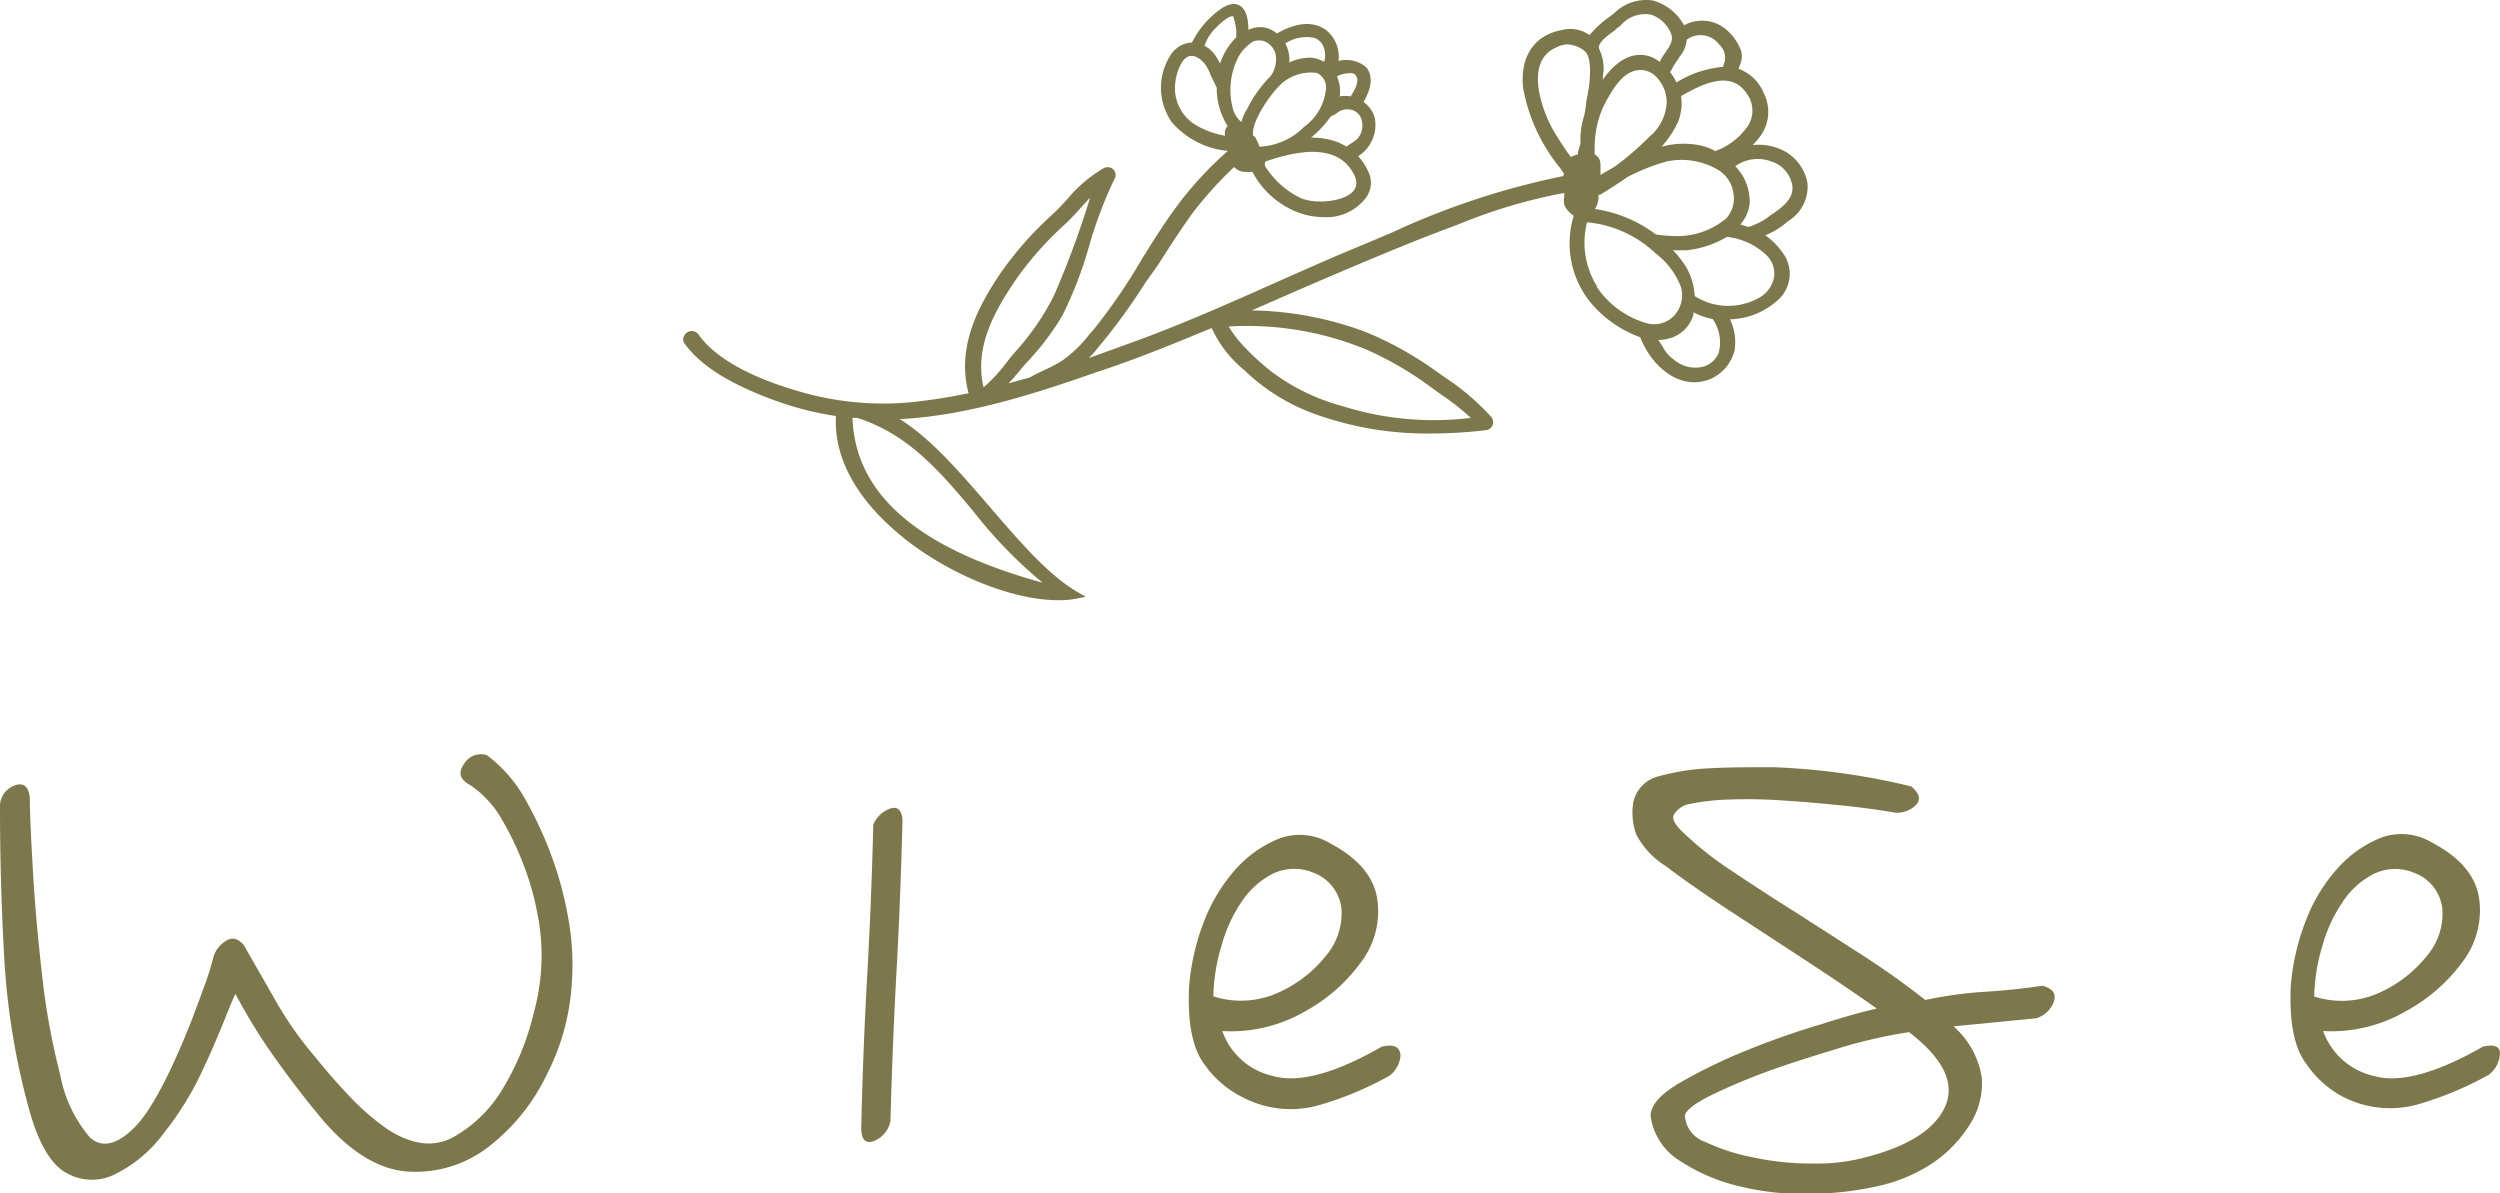
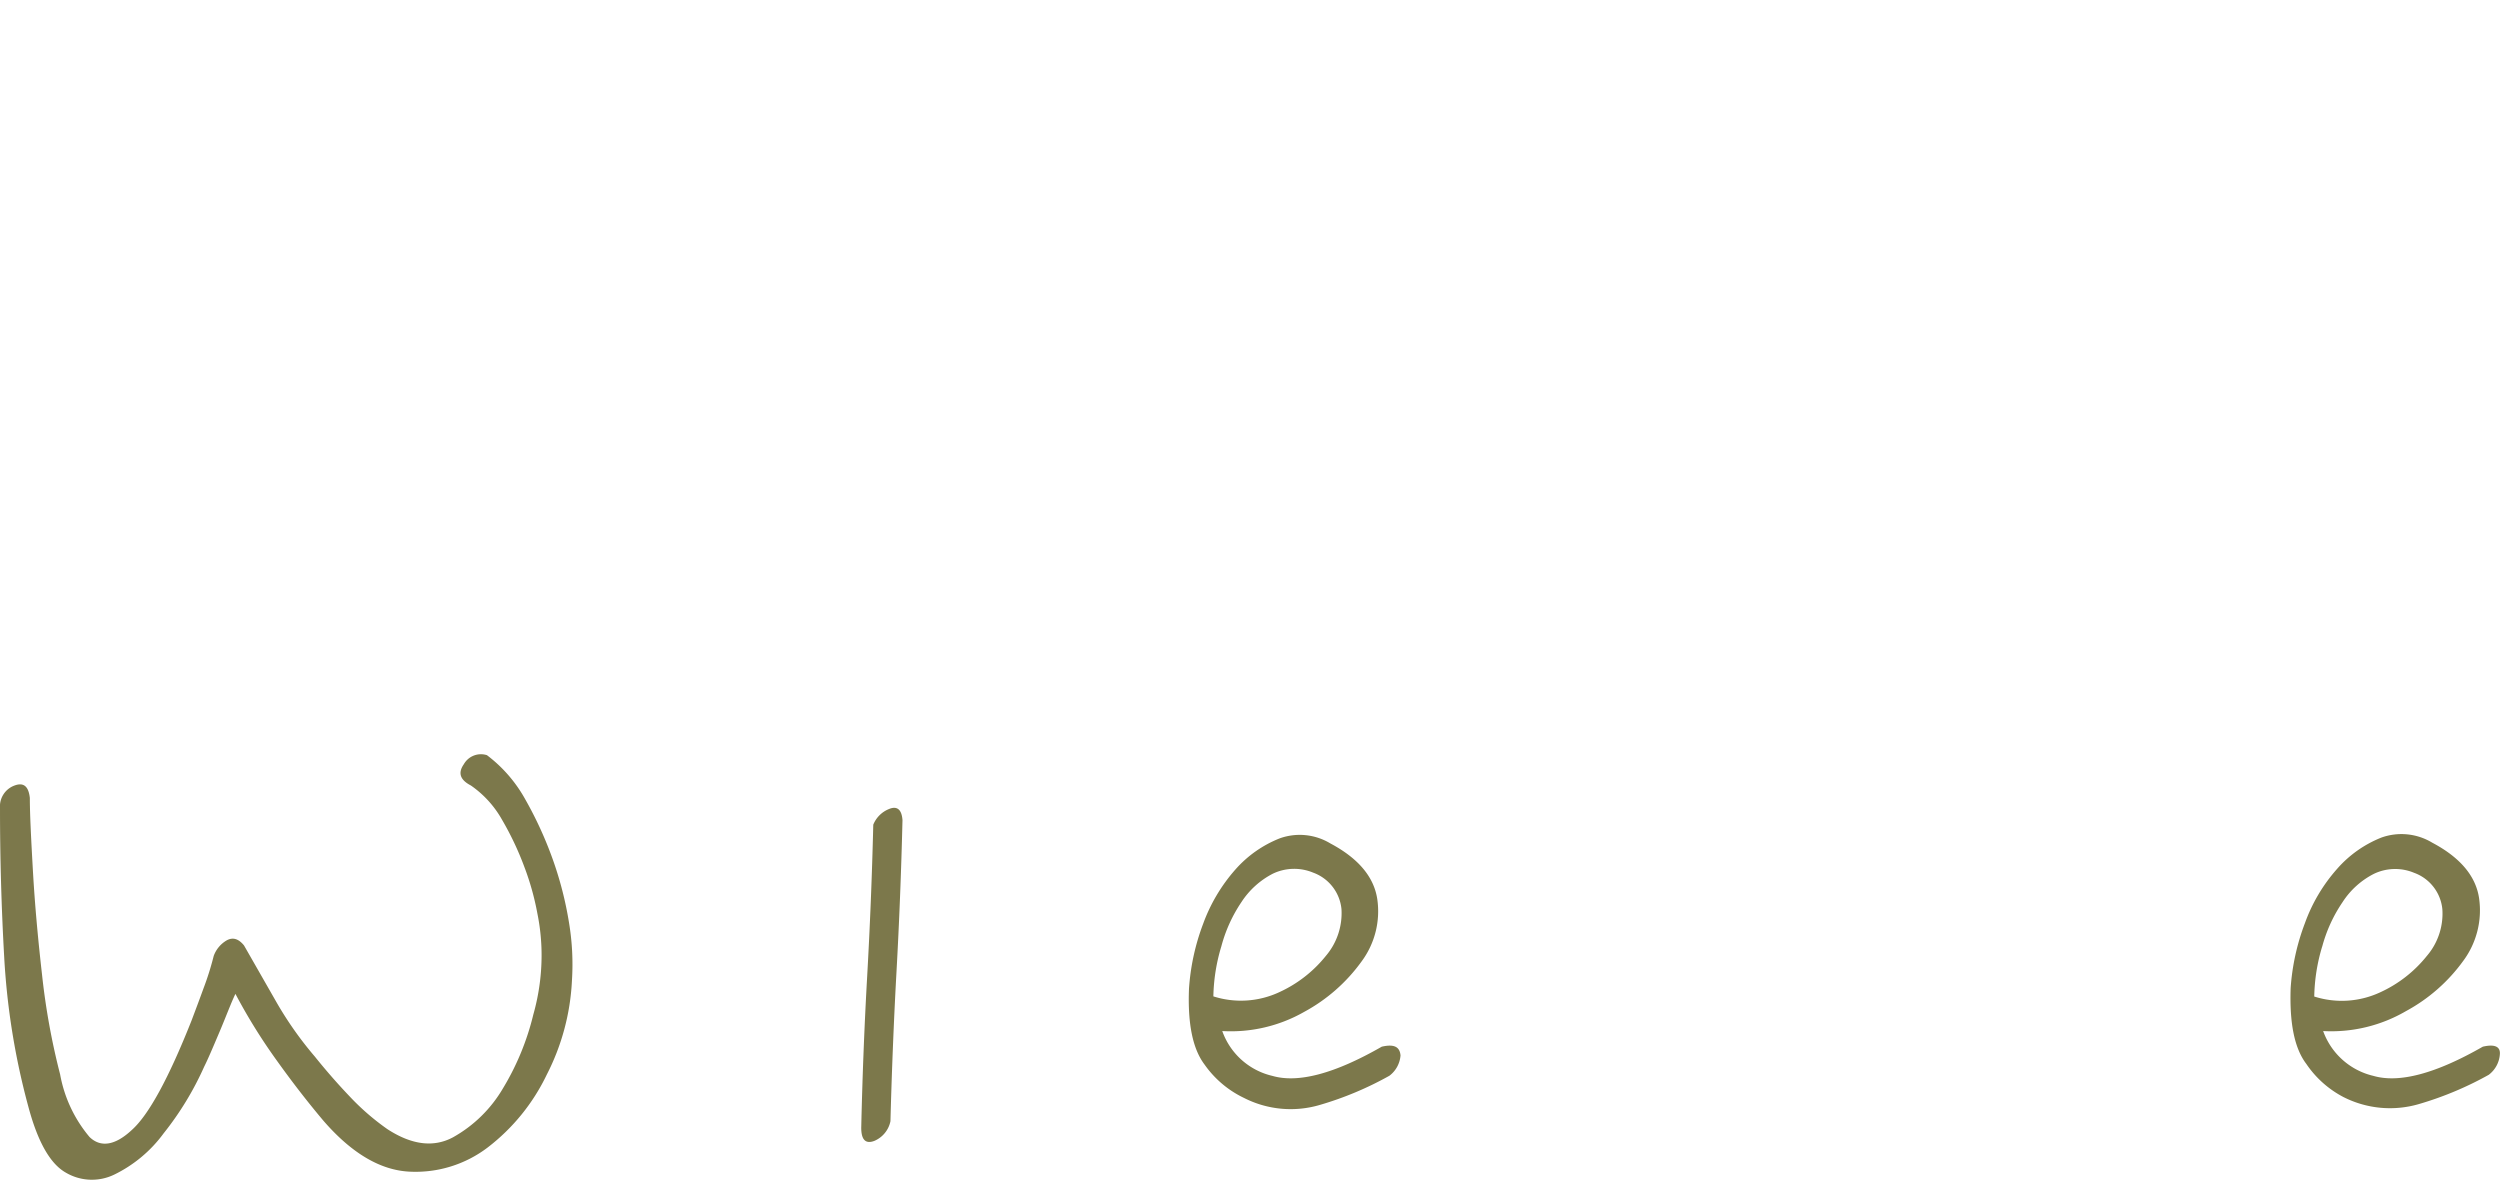
<svg xmlns="http://www.w3.org/2000/svg" viewBox="0 0 160.03 76.37">
  <g id="Ebene_2" data-name="Ebene 2">
    <g id="Ebene_1-2" data-name="Ebene 1">
      <g>
        <path d="M35.38,55a24.4,24.4,0,0,0-1.75-3.82,9,9,0,0,0-2.46-2.84,1.26,1.26,0,0,0-1.48.58c-.39.56-.24,1,.45,1.36a6.59,6.59,0,0,1,2,2.2,19.26,19.26,0,0,1,1.42,3,17.14,17.14,0,0,1,.84,3,13.48,13.48,0,0,1,.26,2.2,13.91,13.91,0,0,1-.52,4.26,16.67,16.67,0,0,1-1.94,4.72A8.53,8.53,0,0,1,29,72.8q-1.86,1-4.2-.52a15.54,15.54,0,0,1-2.45-2.13c-.78-.82-1.51-1.66-2.2-2.52a22.88,22.88,0,0,1-2.46-3.49l-2.07-3.62c-.35-.43-.71-.54-1.1-.33a1.9,1.9,0,0,0-.84,1,18.41,18.41,0,0,1-.65,2.07c-.25.69-.51,1.38-.77,2.07q-2.2,5.55-3.82,7c-1.07,1-2,1.14-2.71.45a8.59,8.59,0,0,1-1.88-4,44.72,44.72,0,0,1-1.16-6.4c-.26-2.28-.46-4.48-.58-6.59s-.2-3.69-.2-4.72c-.09-.78-.43-1-1-.78A1.42,1.42,0,0,0,0,51.72c0,3.19.09,6.39.27,9.57a46.16,46.16,0,0,0,1.55,9.57q.9,3.36,2.39,4.2a3.28,3.28,0,0,0,3.1.13,8.56,8.56,0,0,0,3.17-2.65,19.72,19.72,0,0,0,2.59-4.26c.26-.52.58-1.28,1-2.27s.71-1.79,1-2.39a36.14,36.14,0,0,0,2.65,4.27q1.48,2.07,3,3.87c1.81,2.08,3.64,3.15,5.5,3.24a7.62,7.62,0,0,0,5-1.55A12.88,12.88,0,0,0,35,68.79a14.71,14.71,0,0,0,1.61-6,16.25,16.25,0,0,0-.19-3.75A22.9,22.9,0,0,0,35.38,55Z" style="fill: #7c784b" />
        <path d="M56.9,51.79a1.81,1.81,0,0,0-1,1q-.12,4.91-.39,9.7t-.38,9.7q0,1.16.84.84A1.75,1.75,0,0,0,57,71.77q.13-4.92.39-9.63t.38-9.64C57.72,51.81,57.42,51.57,56.9,51.79Z" style="fill: #7c784b" />
        <path d="M88.45,67c-3,1.72-5.34,2.35-7,1.87A4.48,4.48,0,0,1,78.24,66a9.48,9.48,0,0,0,5.23-1.22,10.94,10.94,0,0,0,3.69-3.24,5.39,5.39,0,0,0,1-4q-.33-2.13-3-3.55a3.79,3.79,0,0,0-3.23-.33,7.42,7.42,0,0,0-2.85,2,10.83,10.83,0,0,0-2.07,3.49,14.4,14.4,0,0,0-.9,4.14c-.09,2.25.24,3.86,1,4.86a6.5,6.5,0,0,0,2.52,2.13,6.58,6.58,0,0,0,4.85.45,21.27,21.27,0,0,0,4.46-1.87,1.8,1.8,0,0,0,.71-1.3C89.6,67,89.23,66.82,88.45,67ZM78.18,60.58a9.35,9.35,0,0,1,1.29-2.84,5.28,5.28,0,0,1,2-1.81,3.16,3.16,0,0,1,2.59-.07h0a2.77,2.77,0,0,1,1.81,2.33,4.22,4.22,0,0,1-1,3,8.17,8.17,0,0,1-3,2.33,5.8,5.8,0,0,1-4.2.26A11.74,11.74,0,0,1,78.18,60.58Z" style="fill: #7c784b" />
-         <path d="M130.74,63.1q-1.81.27-3.75.39a26.23,26.23,0,0,0-3.75.52q-1.81-1.43-4-2.85l-4.33-2.78q-2.15-1.35-4.08-2.65a21.13,21.13,0,0,1-3.23-2.58c-.43-.44-.58-.78-.45-1a1.52,1.52,0,0,1,.84-.65,14.53,14.53,0,0,1,2.71-.32,32.49,32.49,0,0,1,3.56.07c1.25.08,2.5.19,3.75.32s2.35.28,3.3.45a1.7,1.7,0,0,0,1.36-.52c.3-.34.19-.73-.33-1.16h0a44.08,44.08,0,0,0-8.86-1.23c-1.42,0-2.78,0-4.07.07a14.7,14.7,0,0,0-3.23.51,2.19,2.19,0,0,0-1.62,1.62,4.06,4.06,0,0,0,.19,2.13,5.31,5.31,0,0,0,1.88,2q1.62,1.23,3.88,2.72l4.85,3.17c1.72,1.12,3.32,2.2,4.78,3.23-.77.17-2,.5-3.55,1a50.59,50.59,0,0,0-4.79,1.68,34.28,34.28,0,0,0-4.27,2.07c-1.25.73-1.87,1.44-1.87,2.13a4,4,0,0,0,1.94,2.91,11.93,11.93,0,0,0,3.88,1.62,17.18,17.18,0,0,0,4.52.45,20.79,20.79,0,0,0,4-.45,10.39,10.39,0,0,0,3.56-1.42A8.22,8.22,0,0,0,126.08,72a4.88,4.88,0,0,0,.78-3,5.47,5.47,0,0,0-1.81-3.3l5.3-.52a1.76,1.76,0,0,0,1.1-1C131.66,63.62,131.42,63.28,130.74,63.1Zm-6.27,7.82c-.74,1.52-2.61,2.62-5.63,3.3h0a12.45,12.45,0,0,1-2.92.26,17.49,17.49,0,0,1-3.68-.39,13,13,0,0,1-3.1-1,1.91,1.91,0,0,1-1.29-1.68c.08-.35.64-.78,1.68-1.3a38.2,38.2,0,0,1,3.68-1.55c1.42-.52,3-1,4.59-1.49a31.71,31.71,0,0,1,4.4-1C124.45,67.8,125.2,69.41,124.47,70.92Z" style="fill: #7c784b" />
        <path d="M158.93,67c-3,1.72-5.35,2.35-7,1.87A4.51,4.51,0,0,1,148.71,66,9.49,9.49,0,0,0,154,64.73a10.94,10.94,0,0,0,3.69-3.24,5.43,5.43,0,0,0,1-4q-.32-2.13-3-3.55a3.81,3.81,0,0,0-3.24-.33,7.39,7.39,0,0,0-2.84,2,10.66,10.66,0,0,0-2.07,3.49,14.42,14.42,0,0,0-.91,4.14c-.08,2.25.24,3.86,1,4.86A6.5,6.5,0,0,0,150,70.22a6.58,6.58,0,0,0,4.85.45,21.5,21.5,0,0,0,4.46-1.87,1.8,1.8,0,0,0,.71-1.3C160.07,67,159.7,66.82,158.93,67Zm-10.28-6.41a9.38,9.38,0,0,1,1.3-2.84,5.2,5.2,0,0,1,2-1.81,3.14,3.14,0,0,1,2.58-.07,2.76,2.76,0,0,1,1.81,2.33,4.16,4.16,0,0,1-1,3,8.17,8.17,0,0,1-3,2.33,5.81,5.81,0,0,1-4.2.26A11.73,11.73,0,0,1,148.65,60.58Z" style="fill: #7c784b" />
-         <path d="M105,21.61c.6,1.52,1.93,2.86,3.45,2.86h0a2.82,2.82,0,0,0,.86-.14,2.7,2.7,0,0,0,1.72-1.89,3.35,3.35,0,0,0-.29-2,4.73,4.73,0,0,0,3.16-1.32,2.24,2.24,0,0,0,.31-2.8A4.6,4.6,0,0,0,113,15.06a4.76,4.76,0,0,0,1.45-.9,2.58,2.58,0,0,0,1.25-2.44,2.92,2.92,0,0,0-2-2.27,3.39,3.39,0,0,0-1.51-.16,5.43,5.43,0,0,0,.49-.57,2.64,2.64,0,0,0,.21-2.78,2.72,2.72,0,0,0-1.59-1.53,1.29,1.29,0,0,1,.06-.21,1.44,1.44,0,0,0,.11-.89,3.2,3.2,0,0,0-1-1.44,2.38,2.38,0,0,0-2.67-.25,3.27,3.27,0,0,0-2-1.59,2.92,2.92,0,0,0-2.48.82l-.31.24a6.25,6.25,0,0,0-1.26,1.16A2.09,2.09,0,0,0,100,1.92c-1.79.31-2.72,1.71-2.5,3.73a11.31,11.31,0,0,0,2.4,5.15l.22.33a.34.34,0,0,0-.05.14,49.37,49.37,0,0,0-11,3.63l-1.9.8c-1.87.77-3.76,1.61-5.58,2.42-2.78,1.24-5.65,2.51-8.55,3.59l-3.34,1.21a6.41,6.41,0,0,0,.49-.55,38.44,38.44,0,0,0,3.13-4.28L74.1,17c.7-1.1,1.43-2.23,2.2-3.31a24.71,24.71,0,0,1,2.7-3h0a.93.93,0,0,0,.62.31h.13a2,2,0,0,0,.42,0,5.51,5.51,0,0,0,2.37,2.35,4.74,4.74,0,0,0,2.22.55h0a3.16,3.16,0,0,0,2.66-1.22,1.62,1.62,0,0,0,.26-1.47A3.64,3.64,0,0,0,86.94,10,2.38,2.38,0,0,0,88,7.53a1.87,1.87,0,0,0-.72-1c.55-.94.61-1.72.16-2.24a2,2,0,0,0-1.76-.39,2.17,2.17,0,0,0-.83-2c-.81-.56-1.86-.47-3.11.24a1.93,1.93,0,0,0-.83-.39,1.82,1.82,0,0,0-1,.16c0-.82-.19-1.34-.55-1.55s-.79-.1-1.32.29A5.79,5.79,0,0,0,76.3,2.72h0a1.73,1.73,0,0,0-1.45.94A3.85,3.85,0,0,0,75,7.81a5.37,5.37,0,0,0,3.6,1.85h0a23,23,0,0,0-2.92,3.08c-1,1.3-1.79,2.56-2.59,3.85A36.39,36.39,0,0,1,70,21.1l-.27.31A8.31,8.31,0,0,1,68,23.08a9.45,9.45,0,0,1-1.22.64c-.29.14-.58.28-.86.44l-1.36.38c.16-.18.34-.35.49-.55l.32-.38.29-.34A16.87,16.87,0,0,0,68,20.21a25.78,25.78,0,0,0,1.72-4.47,27.59,27.59,0,0,1,1.54-4.12h0l.09-.17a.5.5,0,0,0-.07-.59.53.53,0,0,0-.62-.1,8.79,8.79,0,0,0-2.35,2c-.31.34-.61.66-.89.92A22.32,22.32,0,0,0,64,17.55c-1.44,2.15-2.77,4.74-2,7.62a36,36,0,0,1-3.7.58,19.08,19.08,0,0,1-6.81-.6c-2.34-.64-5.41-1.81-6.78-3.74a.52.52,0,0,0-.47-.22.54.54,0,0,0-.44.3.42.42,0,0,0,0,.47c1.27,1.8,3.76,2.9,5.52,3.57a20.21,20.21,0,0,0,4.19,1.1c-.17,3.12,1.88,5.66,3.66,7.23,3,2.69,7.46,4.56,10.55,4.56h0a5.92,5.92,0,0,0,1.19-.1l.59-.12-.52-.3c-1.85-1.06-3.76-3.29-5.62-5.45s-3.8-4.42-5.77-5.62c4.21-.21,8.5-1.57,12.58-3C72.71,23,75.15,22,77.56,21a7.56,7.56,0,0,0,2.11,2.71A12.56,12.56,0,0,0,84,26.44a21.14,21.14,0,0,0,7.51,1.31h0a31,31,0,0,0,3.6-.21.52.52,0,0,0,.34-.86,15.41,15.41,0,0,0-3-2.55l-.52-.37a22.21,22.21,0,0,0-4.44-2.48,21.61,21.61,0,0,0-7.36-1.41l1.46-.64c1.31-.57,2.61-1.14,3.93-1.7,2.71-1.15,5.16-2.18,7.71-3.12l.15-.06a34.48,34.48,0,0,1,6.75-2l0,.22a1.31,1.31,0,0,0,0,.52,1.19,1.19,0,0,0,.3.46,1.1,1.1,0,0,0,.31.26,6,6,0,0,0,1.08,5.56A7.4,7.4,0,0,0,105,21.59ZM86.63,12.23c-.61.71-2.49.85-3.39.44a5.59,5.59,0,0,1-2.24-2,.38.38,0,0,1,0-.33v0c2-.69,4.4-1.14,5.51.55C86.88,11.44,86.92,11.89,86.63,12.23Zm-.06-7.54a.37.37,0,0,1,.26.21c.19.34-.14.91-.37,1.27a2.06,2.06,0,0,0-.7,0,2.36,2.36,0,0,0-.18-1.28A1.78,1.78,0,0,1,86.57,4.69Zm-.93,2.5.1-.07a1.09,1.09,0,0,1,1,0,.94.94,0,0,1,.46.78,1.22,1.22,0,0,1-.33,1,2.61,2.61,0,0,1-.43.31l-.26.17a4.73,4.73,0,0,0-.55-.28,4.81,4.81,0,0,0-1.71-.29,6.73,6.73,0,0,0,1.26-1.35A2.11,2.11,0,0,0,85.64,7.19ZM84.15,2.43a1,1,0,0,1,.61.68,1.45,1.45,0,0,1,0,.85,2.1,2.1,0,0,0-.81-.27A3.23,3.23,0,0,0,82.53,4a2.28,2.28,0,0,0-.25-1.22A2.46,2.46,0,0,1,84.15,2.43ZM81.87,5.51a2.84,2.84,0,0,1,2.42-.84,1,1,0,0,1,.59,1,3.39,3.39,0,0,1-1.4,2.45,4.27,4.27,0,0,1-2.87,1.27A1.2,1.2,0,0,0,80.45,9a.51.51,0,0,0-.11-.22h0a.58.58,0,0,0-.12-.1l0,0C80.06,7.84,81.28,6.11,81.87,5.51ZM80.19,2.67a1,1,0,0,1,.81,0,1.22,1.22,0,0,1,.64.75,1.8,1.8,0,0,1-.32,1.47h0A7.86,7.86,0,0,0,79.82,7a2.52,2.52,0,0,0-.35.81A1.61,1.61,0,0,1,78.93,7a4.65,4.65,0,0,1,.36-3.39A2.85,2.85,0,0,1,80.19,2.67ZM78.5,8.17a.73.73,0,0,0-.08.52v0A5.56,5.56,0,0,1,76.54,8a2.75,2.75,0,0,1-1.3-2.75c.06-.58.37-1.47.84-1.64.28-.09.61,0,1,.43a2.33,2.33,0,0,1,.37.65q.06.15.12.27c.11.21.22.45.32.67a2.53,2.53,0,0,0,0,.28,4.63,4.63,0,0,0,.7,2.17Zm-.4-4.1c-.08-.13-.14-.27-.22-.39a1.88,1.88,0,0,0-.78-.75,3,3,0,0,1,.78-1.2c.75-.74,1-.7,1.05-.68s.2.68.21,1a3.08,3.08,0,0,0,0,.33A4.25,4.25,0,0,0,78.1,4.07ZM62.33,32.76a29.14,29.14,0,0,0,4.41,4.54c-8-2.2-12-5.67-12.17-10.55l.31,0C58.17,27.81,60.2,30.21,62.33,32.76Zm.62-8c-.61-2.68.84-5.07,2.26-7.12a21.67,21.67,0,0,1,3.09-3.4c.28-.27.55-.57.84-.89s.42-.47.64-.69h0a59.58,59.58,0,0,1-2.3,6.23,16.05,16.05,0,0,1-2.4,3.53c-.17.19-.35.4-.53.63A10.81,10.81,0,0,1,63,24.76Zm24.5-2.39a21.34,21.34,0,0,1,4.18,2.44l.77.55a14.62,14.62,0,0,1,1.75,1.39A19.5,19.5,0,0,1,85.94,26a13.33,13.33,0,0,1-4.6-2.25,16.51,16.51,0,0,1-1.69-1.55,7.43,7.43,0,0,1-1-1.3h0A20,20,0,0,1,87.45,22.37Zm22.54.27a1.48,1.48,0,0,1-1.16.87,2.1,2.1,0,0,1-1.68-.49,2.3,2.3,0,0,1-.71-.81l-.11-.19-.19-.26a2.81,2.81,0,0,0,.91-.16,2.18,2.18,0,0,0,1.35-1.47s0-.09,0-.14a4.09,4.09,0,0,0,1.23.43A2.6,2.6,0,0,1,110,22.64Zm3.11-6.28a1.63,1.63,0,0,1,.46,1.38,1.89,1.89,0,0,1-.94,1.31,4,4,0,0,1-4.14-.1,4,4,0,0,0-.72-2.12,6.55,6.55,0,0,0-.67-.81h.06q.41,0,.81,0a6.33,6.33,0,0,0,2.57-.85l.08,0A4.35,4.35,0,0,1,113.1,16.36ZM107,15.1a8.93,8.93,0,0,1-1-.09,8.5,8.5,0,0,0-3.9-1.63,1.69,1.69,0,0,0,.22-.63c0-.09,0-.19,0-.28l.11,0c.5-.31,1.12-.7,1.75-1.14a12.74,12.74,0,0,1,2.53-1,4.61,4.61,0,0,1,3.36.6,2.12,2.12,0,0,1,.9,1.49,1.92,1.92,0,0,1-.47,1.56A4.89,4.89,0,0,1,107,15.1Zm6.36-4.77a1.94,1.94,0,0,1,1.37,1.56c.1.76-.55,1.31-1.13,1.71l-.21.14a4.45,4.45,0,0,1-1.47.79l-.52-.16A2.4,2.4,0,0,0,112,13a3.25,3.25,0,0,0-.92-2.36A2.45,2.45,0,0,1,113.37,10.33ZM111.82,6a1.82,1.82,0,0,1-.09,2.27,4.25,4.25,0,0,1-1.94,1.4,3.7,3.7,0,0,0-.84-.34,5.4,5.4,0,0,0-2.59.06,6.09,6.09,0,0,0,1.08-1.65,3.24,3.24,0,0,0,.17-1.59C108.94,5.4,110.78,4.43,111.82,6Zm-4.35-2.32a1.88,1.88,0,0,0,.5-1.14l0,0a1.49,1.49,0,0,1,2.08.31,1.14,1.14,0,0,1,.35,1.1l-.09.26s0,0,0,.07a6.67,6.67,0,0,0-3,1,3.09,3.09,0,0,0-.41-.67.3.3,0,0,0,.09-.13A4.83,4.83,0,0,1,107.47,3.72Zm-4.06-1.8.32-.24a2.06,2.06,0,0,1,2-.69A2.13,2.13,0,0,1,107,2.24c.1.42-.14.75-.41,1.14a3.44,3.44,0,0,0-.35.58,3.4,3.4,0,0,0-.45-.28c-1.06-.45-2.2,0-3.19,1.42,0-.18,0-.36.05-.54a3,3,0,0,0-.29-1.44h0l0,0C102.23,2.75,103,2.19,103.41,1.92Zm-1.33,7.73a6.32,6.32,0,0,1,.58-2.84c.58-1.12,1.24-2.18,2.2-2.28a1.4,1.4,0,0,1,1.09.36,2.37,2.37,0,0,1,.74,1.67,3,3,0,0,1-1.1,2.22,18.11,18.11,0,0,1-2.25,1.94c-.3.17-.6.34-.89.52,0-.23,0-.46,0-.69a.74.74,0,0,0-.38-.64C102.07,9.83,102.08,9.74,102.08,9.65ZM101,9.89a1.12,1.12,0,0,0-.44.17,19,19,0,0,1-1.17-1.79c-.62-1.14-1.21-2.9-.82-4.09a1.79,1.79,0,0,1,1-1.12,1.76,1.76,0,0,1,.74-.22h0A1.88,1.88,0,0,1,101,3c.64.29.72.58.78,1.35a8.06,8.06,0,0,1-.19,1.9l-.06.32c0,.24-.07.52-.11.79,0,0,0,0,0,0a5.16,5.16,0,0,0-.25,1.83C101.09,9.47,101,9.68,101,9.89Zm1.25,8.47a5.26,5.26,0,0,1-.66-4.13h0a7.34,7.34,0,0,1,4.4,2,4.87,4.87,0,0,1,1.61,2.14,1.92,1.92,0,0,1-.47,1.87,1.75,1.75,0,0,1-1.75.44A5.74,5.74,0,0,1,102.21,18.36Z" style="fill: #7c784b" />
      </g>
    </g>
  </g>
</svg>